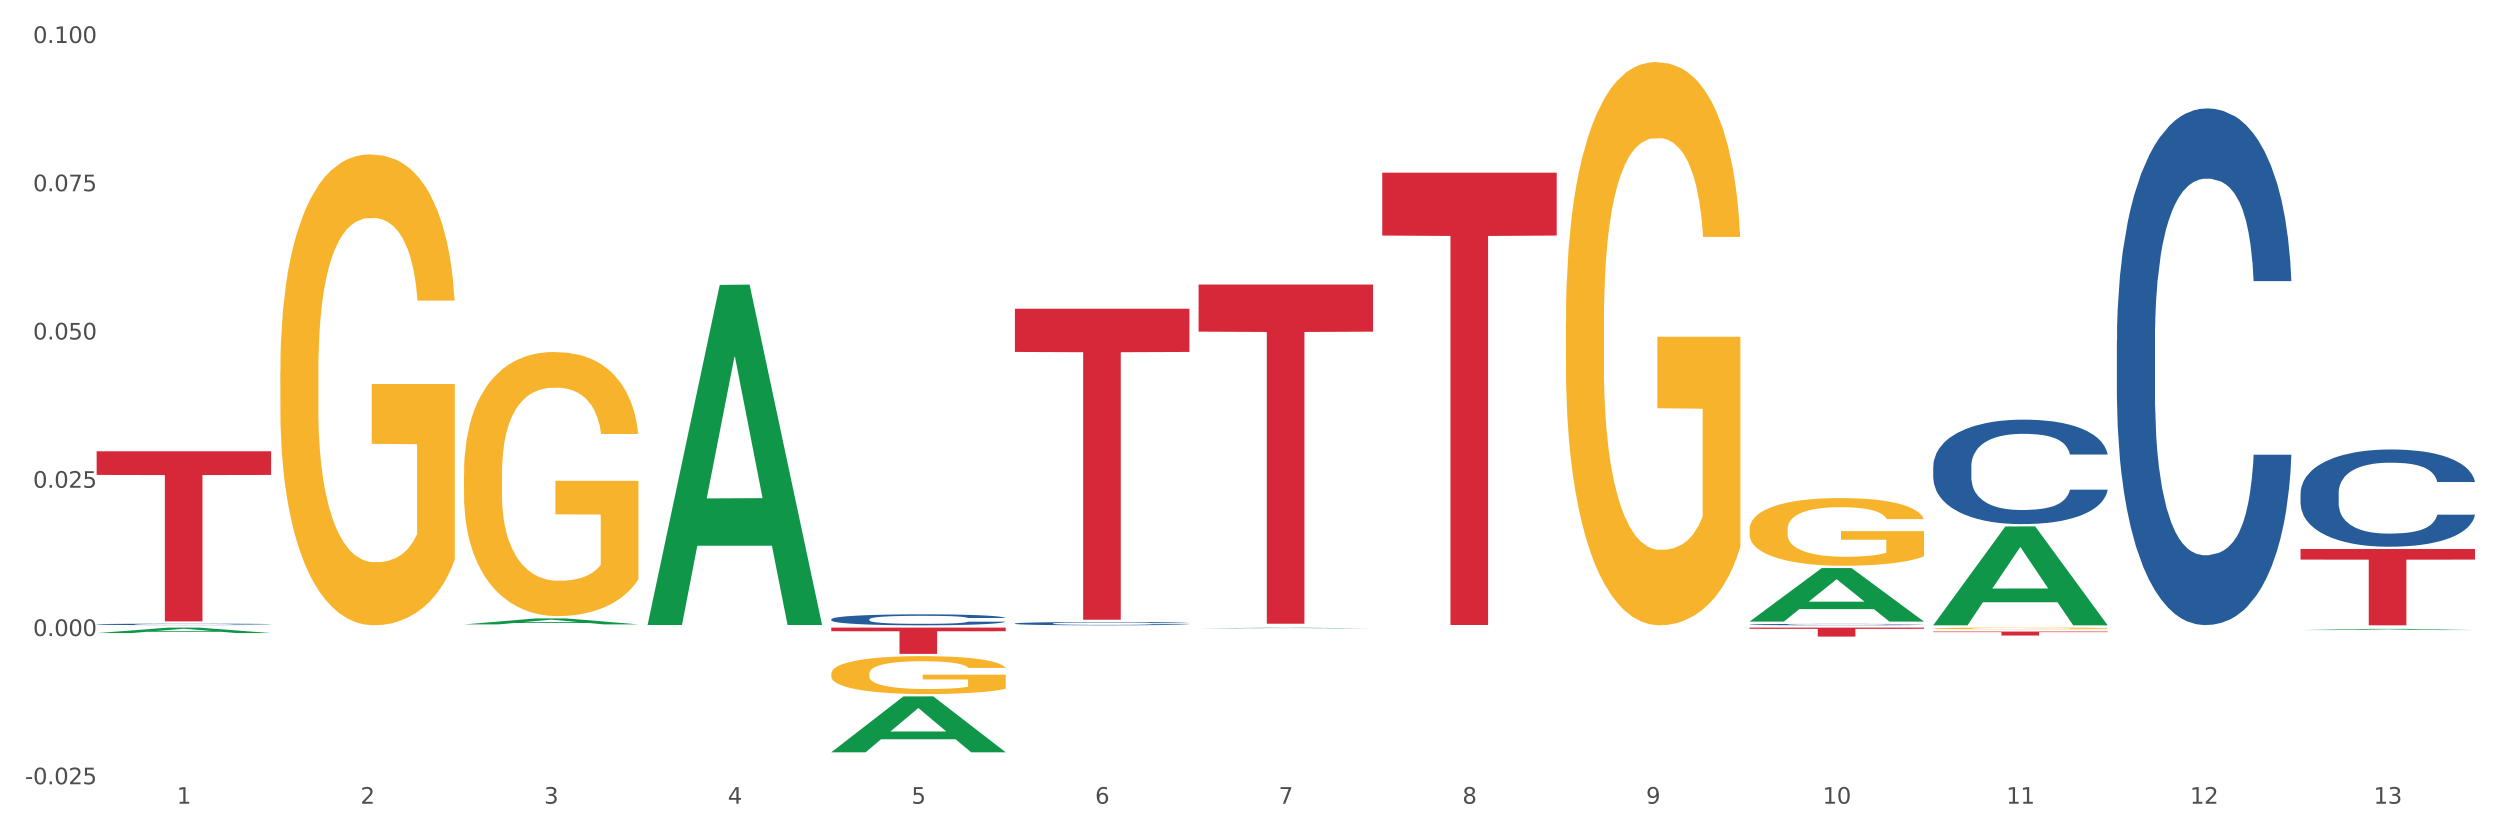
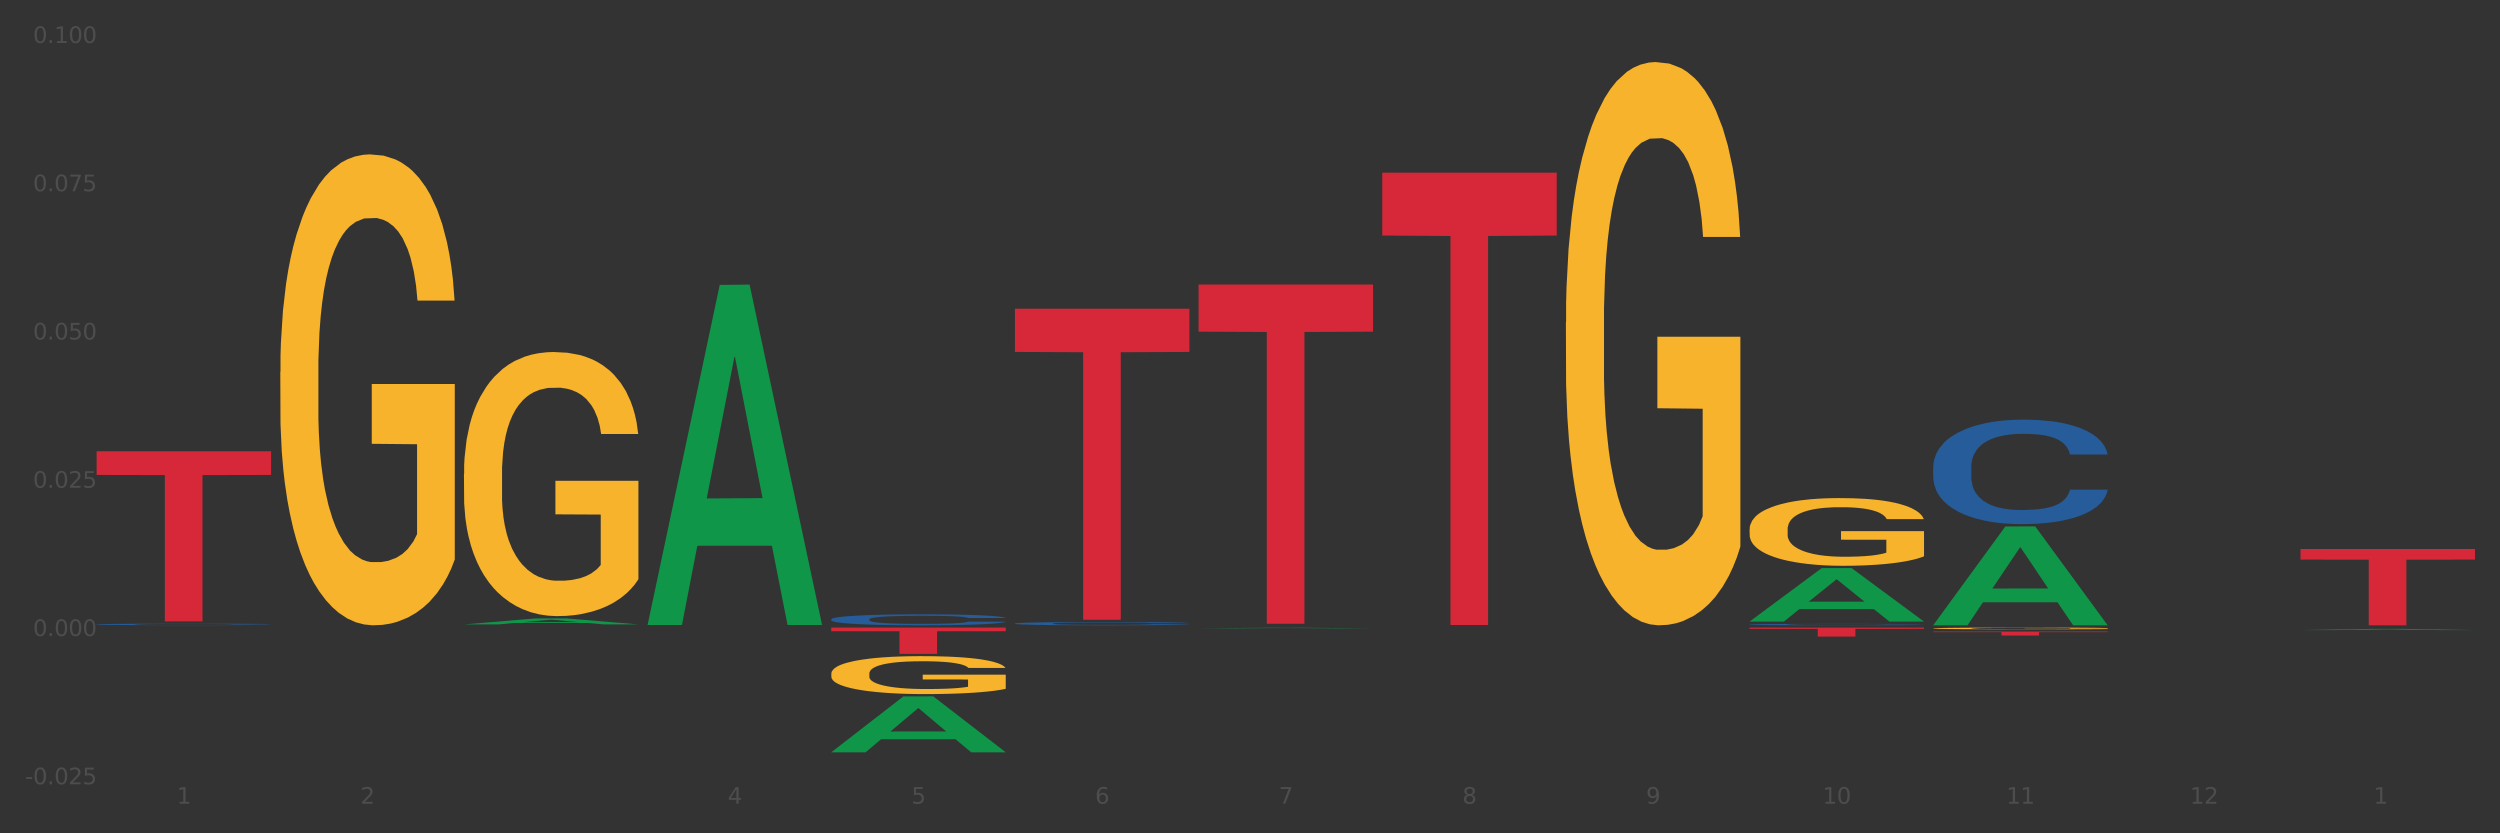
<svg xmlns="http://www.w3.org/2000/svg" xmlns:xlink="http://www.w3.org/1999/xlink" width="1080pt" height="360pt" viewBox="0 0 1080 360" version="1.1">
  <rect x="0" y="0" width="1080" height="360" fill="#333333" stroke="none" />
  <defs>
    <style type="text/css">*{stroke-linejoin: round; stroke-linecap: butt}</style>
  </defs>
  <g id="figure_1">
    <g id="patch_1">
-       <path d="M 0 360  L 1080 360  L 1080 0  L 0 0  z " style="fill: #ffffff; stroke: #ffffff; stroke-linejoin: miter" />
-     </g>
+       </g>
    <g id="axes_1">
      <g id="matplotlib.axis_1">
        <g id="xtick_1">
          <g id="text_1">
            <g style="fill: #4d4d4d" transform="translate(76.379 347.204) scale(0.096 -0.096)">
              <defs>
                <path id="DejaVuSans-31" d="M 794 531  L 1825 531  L 1825 4091  L 703 3866  L 703 4441  L 1819 4666  L 2450 4666  L 2450 531  L 3481 531  L 3481 0  L 794 0  L 794 531  z " transform="scale(0.016)" />
              </defs>
              <use xlink:href="#DejaVuSans-31" />
            </g>
          </g>
        </g>
        <g id="xtick_2">
          <g id="text_2">
            <g style="fill: #4d4d4d" transform="translate(155.719 347.204) scale(0.096 -0.096)">
              <defs>
                <path id="DejaVuSans-32" d="M 1228 531  L 3431 531  L 3431 0  L 469 0  L 469 531  Q 828 903 1448 1529  Q 2069 2156 2228 2338  Q 2531 2678 2651 2914  Q 2772 3150 2772 3378  Q 2772 3750 2511 3984  Q 2250 4219 1831 4219  Q 1534 4219 1204 4116  Q 875 4013 500 3803  L 500 4441  Q 881 4594 1212 4672  Q 1544 4750 1819 4750  Q 2544 4750 2975 4387  Q 3406 4025 3406 3419  Q 3406 3131 3298 2873  Q 3191 2616 2906 2266  Q 2828 2175 2409 1742  Q 1991 1309 1228 531  z " transform="scale(0.016)" />
              </defs>
              <use xlink:href="#DejaVuSans-32" />
            </g>
          </g>
        </g>
        <g id="xtick_3">
          <g id="text_3">
            <g style="fill: #4d4d4d" transform="translate(235.059 347.204) scale(0.096 -0.096)">
              <defs>
-                 <path id="DejaVuSans-33" d="M 2597 2516  Q 3050 2419 3304 2112  Q 3559 1806 3559 1356  Q 3559 666 3084 287  Q 2609 -91 1734 -91  Q 1441 -91 1130 -33  Q 819 25 488 141  L 488 750  Q 750 597 1062 519  Q 1375 441 1716 441  Q 2309 441 2620 675  Q 2931 909 2931 1356  Q 2931 1769 2642 2001  Q 2353 2234 1838 2234  L 1294 2234  L 1294 2753  L 1863 2753  Q 2328 2753 2575 2939  Q 2822 3125 2822 3475  Q 2822 3834 2567 4026  Q 2313 4219 1838 4219  Q 1578 4219 1281 4162  Q 984 4106 628 3988  L 628 4550  Q 988 4650 1302 4700  Q 1616 4750 1894 4750  Q 2613 4750 3031 4423  Q 3450 4097 3450 3541  Q 3450 3153 3228 2886  Q 3006 2619 2597 2516  z " transform="scale(0.016)" />
-               </defs>
+                 </defs>
              <use xlink:href="#DejaVuSans-33" />
            </g>
          </g>
        </g>
        <g id="xtick_4">
          <g id="text_4">
            <g style="fill: #4d4d4d" transform="translate(314.399 347.204) scale(0.096 -0.096)">
              <defs>
                <path id="DejaVuSans-34" d="M 2419 4116  L 825 1625  L 2419 1625  L 2419 4116  z M 2253 4666  L 3047 4666  L 3047 1625  L 3713 1625  L 3713 1100  L 3047 1100  L 3047 0  L 2419 0  L 2419 1100  L 313 1100  L 313 1709  L 2253 4666  z " transform="scale(0.016)" />
              </defs>
              <use xlink:href="#DejaVuSans-34" />
            </g>
          </g>
        </g>
        <g id="xtick_5">
          <g id="text_5">
            <g style="fill: #4d4d4d" transform="translate(393.739 347.204) scale(0.096 -0.096)">
              <defs>
                <path id="DejaVuSans-35" d="M 691 4666  L 3169 4666  L 3169 4134  L 1269 4134  L 1269 2991  Q 1406 3038 1543 3061  Q 1681 3084 1819 3084  Q 2600 3084 3056 2656  Q 3513 2228 3513 1497  Q 3513 744 3044 326  Q 2575 -91 1722 -91  Q 1428 -91 1123 -41  Q 819 9 494 109  L 494 744  Q 775 591 1075 516  Q 1375 441 1709 441  Q 2250 441 2565 725  Q 2881 1009 2881 1497  Q 2881 1984 2565 2268  Q 2250 2553 1709 2553  Q 1456 2553 1204 2497  Q 953 2441 691 2322  L 691 4666  z " transform="scale(0.016)" />
              </defs>
              <use xlink:href="#DejaVuSans-35" />
            </g>
          </g>
        </g>
        <g id="xtick_6">
          <g id="text_6">
            <g style="fill: #4d4d4d" transform="translate(473.079 347.204) scale(0.096 -0.096)">
              <defs>
                <path id="DejaVuSans-36" d="M 2113 2584  Q 1688 2584 1439 2293  Q 1191 2003 1191 1497  Q 1191 994 1439 701  Q 1688 409 2113 409  Q 2538 409 2786 701  Q 3034 994 3034 1497  Q 3034 2003 2786 2293  Q 2538 2584 2113 2584  z M 3366 4563  L 3366 3988  Q 3128 4100 2886 4159  Q 2644 4219 2406 4219  Q 1781 4219 1451 3797  Q 1122 3375 1075 2522  Q 1259 2794 1537 2939  Q 1816 3084 2150 3084  Q 2853 3084 3261 2657  Q 3669 2231 3669 1497  Q 3669 778 3244 343  Q 2819 -91 2113 -91  Q 1303 -91 875 529  Q 447 1150 447 2328  Q 447 3434 972 4092  Q 1497 4750 2381 4750  Q 2619 4750 2861 4703  Q 3103 4656 3366 4563  z " transform="scale(0.016)" />
              </defs>
              <use xlink:href="#DejaVuSans-36" />
            </g>
          </g>
        </g>
        <g id="xtick_7">
          <g id="text_7">
            <g style="fill: #4d4d4d" transform="translate(552.419 347.204) scale(0.096 -0.096)">
              <defs>
                <path id="DejaVuSans-37" d="M 525 4666  L 3525 4666  L 3525 4397  L 1831 0  L 1172 0  L 2766 4134  L 525 4134  L 525 4666  z " transform="scale(0.016)" />
              </defs>
              <use xlink:href="#DejaVuSans-37" />
            </g>
          </g>
        </g>
        <g id="xtick_8">
          <g id="text_8">
            <g style="fill: #4d4d4d" transform="translate(631.759 347.204) scale(0.096 -0.096)">
              <defs>
                <path id="DejaVuSans-38" d="M 2034 2216  Q 1584 2216 1326 1975  Q 1069 1734 1069 1313  Q 1069 891 1326 650  Q 1584 409 2034 409  Q 2484 409 2743 651  Q 3003 894 3003 1313  Q 3003 1734 2745 1975  Q 2488 2216 2034 2216  z M 1403 2484  Q 997 2584 770 2862  Q 544 3141 544 3541  Q 544 4100 942 4425  Q 1341 4750 2034 4750  Q 2731 4750 3128 4425  Q 3525 4100 3525 3541  Q 3525 3141 3298 2862  Q 3072 2584 2669 2484  Q 3125 2378 3379 2068  Q 3634 1759 3634 1313  Q 3634 634 3220 271  Q 2806 -91 2034 -91  Q 1263 -91 848 271  Q 434 634 434 1313  Q 434 1759 690 2068  Q 947 2378 1403 2484  z M 1172 3481  Q 1172 3119 1398 2916  Q 1625 2713 2034 2713  Q 2441 2713 2670 2916  Q 2900 3119 2900 3481  Q 2900 3844 2670 4047  Q 2441 4250 2034 4250  Q 1625 4250 1398 4047  Q 1172 3844 1172 3481  z " transform="scale(0.016)" />
              </defs>
              <use xlink:href="#DejaVuSans-38" />
            </g>
          </g>
        </g>
        <g id="xtick_9">
          <g id="text_9">
            <g style="fill: #4d4d4d" transform="translate(711.099 347.204) scale(0.096 -0.096)">
              <defs>
                <path id="DejaVuSans-39" d="M 703 97  L 703 672  Q 941 559 1184 500  Q 1428 441 1663 441  Q 2288 441 2617 861  Q 2947 1281 2994 2138  Q 2813 1869 2534 1725  Q 2256 1581 1919 1581  Q 1219 1581 811 2004  Q 403 2428 403 3163  Q 403 3881 828 4315  Q 1253 4750 1959 4750  Q 2769 4750 3195 4129  Q 3622 3509 3622 2328  Q 3622 1225 3098 567  Q 2575 -91 1691 -91  Q 1453 -91 1209 -44  Q 966 3 703 97  z M 1959 2075  Q 2384 2075 2632 2365  Q 2881 2656 2881 3163  Q 2881 3666 2632 3958  Q 2384 4250 1959 4250  Q 1534 4250 1286 3958  Q 1038 3666 1038 3163  Q 1038 2656 1286 2365  Q 1534 2075 1959 2075  z " transform="scale(0.016)" />
              </defs>
              <use xlink:href="#DejaVuSans-39" />
            </g>
          </g>
        </g>
        <g id="xtick_10">
          <g id="text_10">
            <g style="fill: #4d4d4d" transform="translate(787.385 347.204) scale(0.096 -0.096)">
              <defs>
                <path id="DejaVuSans-30" d="M 2034 4250  Q 1547 4250 1301 3770  Q 1056 3291 1056 2328  Q 1056 1369 1301 889  Q 1547 409 2034 409  Q 2525 409 2770 889  Q 3016 1369 3016 2328  Q 3016 3291 2770 3770  Q 2525 4250 2034 4250  z M 2034 4750  Q 2819 4750 3233 4129  Q 3647 3509 3647 2328  Q 3647 1150 3233 529  Q 2819 -91 2034 -91  Q 1250 -91 836 529  Q 422 1150 422 2328  Q 422 3509 836 4129  Q 1250 4750 2034 4750  z " transform="scale(0.016)" />
              </defs>
              <use xlink:href="#DejaVuSans-31" />
              <use xlink:href="#DejaVuSans-30" transform="translate(63.623 0)" />
            </g>
          </g>
        </g>
        <g id="xtick_11">
          <g id="text_11">
            <g style="fill: #4d4d4d" transform="translate(866.725 347.204) scale(0.096 -0.096)">
              <use xlink:href="#DejaVuSans-31" />
              <use xlink:href="#DejaVuSans-31" transform="translate(63.623 0)" />
            </g>
          </g>
        </g>
        <g id="xtick_12">
          <g id="text_12">
            <g style="fill: #4d4d4d" transform="translate(946.065 347.204) scale(0.096 -0.096)">
              <use xlink:href="#DejaVuSans-31" />
              <use xlink:href="#DejaVuSans-32" transform="translate(63.623 0)" />
            </g>
          </g>
        </g>
        <g id="xtick_13">
          <g id="text_13">
            <g style="fill: #4d4d4d" transform="translate(1025.405 347.204) scale(0.096 -0.096)">
              <use xlink:href="#DejaVuSans-31" />
              <use xlink:href="#DejaVuSans-33" transform="translate(63.623 0)" />
            </g>
          </g>
        </g>
        <g id="xtick_14" />
        <g id="xtick_15" />
        <g id="xtick_16" />
        <g id="xtick_17" />
        <g id="xtick_18" />
        <g id="xtick_19" />
        <g id="xtick_20" />
        <g id="xtick_21" />
        <g id="xtick_22" />
        <g id="xtick_23" />
        <g id="xtick_24" />
        <g id="xtick_25" />
      </g>
      <g id="matplotlib.axis_2">
        <g id="ytick_1">
          <g id="text_14">
            <g style="fill: #4d4d4d" transform="translate(10.8 338.808) scale(0.096 -0.096)">
              <defs>
                <path id="DejaVuSans-2d" d="M 313 2009  L 1997 2009  L 1997 1497  L 313 1497  L 313 2009  z " transform="scale(0.016)" />
                <path id="DejaVuSans-2e" d="M 684 794  L 1344 794  L 1344 0  L 684 0  L 684 794  z " transform="scale(0.016)" />
              </defs>
              <use xlink:href="#DejaVuSans-2d" />
              <use xlink:href="#DejaVuSans-30" transform="translate(36.084 0)" />
              <use xlink:href="#DejaVuSans-2e" transform="translate(99.707 0)" />
              <use xlink:href="#DejaVuSans-30" transform="translate(131.494 0)" />
              <use xlink:href="#DejaVuSans-32" transform="translate(195.117 0)" />
              <use xlink:href="#DejaVuSans-35" transform="translate(258.74 0)" />
            </g>
          </g>
        </g>
        <g id="ytick_2">
          <g id="text_15">
            <g style="fill: #4d4d4d" transform="translate(14.264 274.759) scale(0.096 -0.096)">
              <use xlink:href="#DejaVuSans-30" />
              <use xlink:href="#DejaVuSans-2e" transform="translate(63.623 0)" />
              <use xlink:href="#DejaVuSans-30" transform="translate(95.41 0)" />
              <use xlink:href="#DejaVuSans-30" transform="translate(159.033 0)" />
              <use xlink:href="#DejaVuSans-30" transform="translate(222.656 0)" />
            </g>
          </g>
        </g>
        <g id="ytick_3">
          <g id="text_16">
            <g style="fill: #4d4d4d" transform="translate(14.264 210.711) scale(0.096 -0.096)">
              <use xlink:href="#DejaVuSans-30" />
              <use xlink:href="#DejaVuSans-2e" transform="translate(63.623 0)" />
              <use xlink:href="#DejaVuSans-30" transform="translate(95.41 0)" />
              <use xlink:href="#DejaVuSans-32" transform="translate(159.033 0)" />
              <use xlink:href="#DejaVuSans-35" transform="translate(222.656 0)" />
            </g>
          </g>
        </g>
        <g id="ytick_4">
          <g id="text_17">
            <g style="fill: #4d4d4d" transform="translate(14.264 146.662) scale(0.096 -0.096)">
              <use xlink:href="#DejaVuSans-30" />
              <use xlink:href="#DejaVuSans-2e" transform="translate(63.623 0)" />
              <use xlink:href="#DejaVuSans-30" transform="translate(95.41 0)" />
              <use xlink:href="#DejaVuSans-35" transform="translate(159.033 0)" />
              <use xlink:href="#DejaVuSans-30" transform="translate(222.656 0)" />
            </g>
          </g>
        </g>
        <g id="ytick_5">
          <g id="text_18">
            <g style="fill: #4d4d4d" transform="translate(14.264 82.613) scale(0.096 -0.096)">
              <use xlink:href="#DejaVuSans-30" />
              <use xlink:href="#DejaVuSans-2e" transform="translate(63.623 0)" />
              <use xlink:href="#DejaVuSans-30" transform="translate(95.41 0)" />
              <use xlink:href="#DejaVuSans-37" transform="translate(159.033 0)" />
              <use xlink:href="#DejaVuSans-35" transform="translate(222.656 0)" />
            </g>
          </g>
        </g>
        <g id="ytick_6">
          <g id="text_19">
            <g style="fill: #4d4d4d" transform="translate(14.264 18.564) scale(0.096 -0.096)">
              <use xlink:href="#DejaVuSans-30" />
              <use xlink:href="#DejaVuSans-2e" transform="translate(63.623 0)" />
              <use xlink:href="#DejaVuSans-31" transform="translate(95.41 0)" />
              <use xlink:href="#DejaVuSans-30" transform="translate(159.033 0)" />
              <use xlink:href="#DejaVuSans-30" transform="translate(222.656 0)" />
            </g>
          </g>
        </g>
        <g id="ytick_7" />
        <g id="ytick_8" />
        <g id="ytick_9" />
        <g id="ytick_10" />
        <g id="ytick_11" />
      </g>
      <g id="PolyCollection_1">
-         <path d="M 41.746 273.494  L 41.824 273.492  L 72.906 271.114  L 85.805 271.112  L 117.12 273.499  L 102.2 273.499  L 95.44 272.943  L 63.348 272.943  L 63.115 272.952  L 56.588 273.499  L 41.746 273.499  L 41.746 273.494  L 67.389 272.611  L 91.399 272.609  L 79.511 271.621  L 79.355 271.616  L 79.2 271.623  L 67.311 272.609  L 67.389 272.611  L 41.746 273.494  z " clip-path="url(#p754185d6b7)" style="fill: #109648" />
        <path d="M 359.107 267.52  L 359.196 267.516  L 359.196 267.395  L 359.463 267.23  L 360.443 266.926  L 361.69 266.696  L 363.829 266.428  L 364.987 266.315  L 366.501 266.189  L 369.62 265.985  L 373.183 265.812  L 375.678 265.716  L 377.549 265.656  L 381.736 265.547  L 384.142 265.5  L 386.637 265.461  L 388.775 265.435  L 392.339 265.404  L 395.189 265.391  L 398.486 265.387  L 401.248 265.391  L 404.901 265.409  L 410.246 265.461  L 412.295 265.491  L 415.057 265.543  L 417.908 265.612  L 420.225 265.682  L 422.898 265.781  L 425.659 265.912  L 428.332 266.076  L 430.203 266.228  L 431.718 266.389  L 433.054 266.584  L 434.034 266.796  L 434.48 266.974  L 418.176 266.974  L 417.73 266.813  L 416.839 266.64  L 415.948 266.523  L 414.968 266.428  L 413.454 266.319  L 412.117 266.25  L 409.89 266.167  L 407.841 266.115  L 406.148 266.085  L 404.099 266.059  L 399.733 266.033  L 396.615 266.033  L 394.655 266.042  L 392.249 266.063  L 390.2 266.094  L 387.795 266.146  L 385.924 266.202  L 384.053 266.276  L 382.984 266.328  L 381.38 266.423  L 380.311 266.501  L 378.885 266.636  L 378.084 266.731  L 376.658 266.978  L 376.034 267.16  L 375.767 267.286  L 375.589 267.425  L 375.589 268.101  L 376.123 268.405  L 376.569 268.535  L 377.282 268.682  L 378.618 268.873  L 380.578 269.06  L 382.627 269.194  L 384.32 269.276  L 385.924 269.337  L 387.527 269.385  L 389.488 269.428  L 391.091 269.454  L 393.497 269.48  L 396.348 269.493  L 398.575 269.493  L 403.119 269.472  L 405.168 269.45  L 407.128 269.42  L 409.266 269.372  L 410.959 269.32  L 411.939 269.281  L 413.543 269.198  L 414.79 269.112  L 415.859 269.012  L 416.572 268.925  L 417.374 268.795  L 417.997 268.648  L 418.176 268.57  L 434.48 268.57  L 434.123 268.726  L 433.5 268.877  L 432.252 269.081  L 431.272 269.198  L 429.758 269.341  L 428.154 269.463  L 425.927 269.597  L 423.878 269.697  L 421.739 269.784  L 419.423 269.862  L 415.236 269.97  L 413.721 270.001  L 410.514 270.053  L 408.019 270.083  L 404.366 270.113  L 400.624 270.131  L 396.704 270.135  L 393.229 270.126  L 389.398 270.1  L 386.993 270.074  L 384.32 270.035  L 381.202 269.975  L 378.262 269.901  L 375.5 269.814  L 372.916 269.714  L 370.511 269.602  L 367.392 269.415  L 365.076 269.233  L 363.383 269.064  L 362.225 268.921  L 361.067 268.739  L 360.443 268.613  L 359.463 268.309  L 359.107 268.028  L 359.107 267.52  z " clip-path="url(#p754185d6b7)" style="fill: #255c99" />
        <path d="M 438.447 269.347  L 438.536 269.346  L 438.536 269.309  L 438.803 269.259  L 439.783 269.168  L 441.03 269.099  L 443.169 269.018  L 444.327 268.984  L 445.841 268.946  L 448.96 268.884  L 452.523 268.832  L 455.018 268.803  L 456.889 268.785  L 461.076 268.752  L 463.482 268.738  L 465.977 268.726  L 468.115 268.718  L 471.679 268.709  L 474.53 268.705  L 477.826 268.704  L 480.588 268.705  L 484.241 268.71  L 489.586 268.726  L 491.635 268.735  L 494.397 268.751  L 497.248 268.772  L 499.565 268.793  L 502.238 268.823  L 504.999 268.862  L 507.672 268.912  L 509.543 268.957  L 511.058 269.006  L 512.394 269.065  L 513.374 269.129  L 513.82 269.182  L 497.516 269.182  L 497.07 269.134  L 496.179 269.082  L 495.288 269.046  L 494.308 269.018  L 492.794 268.985  L 491.457 268.964  L 489.23 268.939  L 487.181 268.923  L 485.488 268.914  L 483.439 268.906  L 479.073 268.899  L 475.955 268.899  L 473.995 268.901  L 471.589 268.908  L 469.54 268.917  L 467.135 268.933  L 465.264 268.95  L 463.393 268.972  L 462.324 268.987  L 460.72 269.016  L 459.651 269.04  L 458.225 269.08  L 457.424 269.109  L 455.998 269.184  L 455.374 269.238  L 455.107 269.276  L 454.929 269.318  L 454.929 269.522  L 455.464 269.614  L 455.909 269.653  L 456.622 269.697  L 457.958 269.755  L 459.918 269.811  L 461.967 269.851  L 463.66 269.876  L 465.264 269.894  L 466.867 269.909  L 468.828 269.922  L 470.431 269.93  L 472.837 269.938  L 475.688 269.942  L 477.915 269.942  L 482.459 269.935  L 484.508 269.928  L 486.468 269.919  L 488.606 269.905  L 490.299 269.889  L 491.279 269.878  L 492.883 269.853  L 494.13 269.827  L 495.199 269.796  L 495.912 269.77  L 496.714 269.731  L 497.337 269.687  L 497.516 269.663  L 513.82 269.663  L 513.463 269.71  L 512.84 269.756  L 511.592 269.817  L 510.612 269.853  L 509.098 269.896  L 507.494 269.932  L 505.267 269.973  L 503.218 270.003  L 501.079 270.029  L 498.763 270.053  L 494.576 270.085  L 493.061 270.094  L 489.854 270.11  L 487.359 270.119  L 483.706 270.128  L 479.964 270.134  L 476.044 270.135  L 472.569 270.132  L 468.738 270.125  L 466.333 270.117  L 463.66 270.105  L 460.542 270.087  L 457.602 270.064  L 454.84 270.038  L 452.256 270.008  L 449.851 269.974  L 446.732 269.918  L 444.416 269.863  L 442.723 269.812  L 441.565 269.769  L 440.407 269.714  L 439.783 269.676  L 438.803 269.585  L 438.447 269.5  L 438.447 269.347  z " clip-path="url(#p754185d6b7)" style="fill: #255c99" />
        <path d="M 755.807 269.794  L 755.896 269.793  L 755.896 269.777  L 756.163 269.756  L 757.143 269.716  L 758.391 269.686  L 760.529 269.651  L 761.687 269.636  L 763.202 269.62  L 766.32 269.593  L 769.884 269.57  L 772.378 269.558  L 774.249 269.55  L 778.437 269.536  L 780.842 269.53  L 783.337 269.525  L 785.475 269.521  L 789.039 269.517  L 791.89 269.516  L 795.186 269.515  L 797.948 269.516  L 801.601 269.518  L 806.946 269.525  L 808.996 269.529  L 811.758 269.535  L 814.609 269.544  L 816.925 269.553  L 819.598 269.566  L 822.36 269.583  L 825.032 269.605  L 826.903 269.625  L 828.418 269.646  L 829.754 269.671  L 830.734 269.699  L 831.18 269.722  L 814.876 269.722  L 814.43 269.701  L 813.539 269.679  L 812.648 269.663  L 811.668 269.651  L 810.154 269.637  L 808.817 269.628  L 806.59 269.617  L 804.541 269.61  L 802.848 269.606  L 800.799 269.603  L 796.433 269.599  L 793.315 269.599  L 791.355 269.6  L 788.95 269.603  L 786.9 269.607  L 784.495 269.614  L 782.624 269.621  L 780.753 269.631  L 779.684 269.638  L 778.08 269.65  L 777.011 269.66  L 775.586 269.678  L 774.784 269.69  L 773.358 269.723  L 772.735 269.747  L 772.467 269.763  L 772.289 269.781  L 772.289 269.869  L 772.824 269.909  L 773.269 269.926  L 773.982 269.945  L 775.318 269.97  L 777.278 269.995  L 779.328 270.012  L 781.02 270.023  L 782.624 270.031  L 784.228 270.037  L 786.188 270.043  L 787.791 270.046  L 790.197 270.049  L 793.048 270.051  L 795.275 270.051  L 799.819 270.048  L 801.868 270.046  L 803.828 270.042  L 805.966 270.035  L 807.659 270.029  L 808.639 270.023  L 810.243 270.013  L 811.49 270.001  L 812.559 269.988  L 813.272 269.977  L 814.074 269.96  L 814.698 269.941  L 814.876 269.931  L 831.18 269.931  L 830.824 269.951  L 830.2 269.971  L 828.953 269.997  L 827.973 270.013  L 826.458 270.031  L 824.854 270.047  L 822.627 270.065  L 820.578 270.078  L 818.44 270.089  L 816.123 270.099  L 811.936 270.113  L 810.421 270.117  L 807.214 270.124  L 804.719 270.128  L 801.066 270.132  L 797.324 270.134  L 793.404 270.135  L 789.93 270.134  L 786.099 270.13  L 783.693 270.127  L 781.02 270.122  L 777.902 270.114  L 774.962 270.104  L 772.2 270.093  L 769.616 270.08  L 767.211 270.065  L 764.093 270.041  L 761.776 270.017  L 760.083 269.995  L 758.925 269.976  L 757.767 269.953  L 757.143 269.936  L 756.163 269.897  L 755.807 269.86  L 755.807 269.794  z " clip-path="url(#p754185d6b7)" style="fill: #255c99" />
        <path d="M 835.147 201.564  L 835.236 201.523  L 835.236 200.368  L 835.503 198.802  L 836.483 195.917  L 837.731 193.732  L 839.869 191.176  L 841.027 190.104  L 842.542 188.909  L 845.66 186.972  L 849.224 185.323  L 851.718 184.416  L 853.589 183.839  L 857.777 182.808  L 860.182 182.355  L 862.677 181.984  L 864.815 181.737  L 868.379 181.448  L 871.23 181.325  L 874.526 181.283  L 877.288 181.325  L 880.941 181.489  L 886.287 181.984  L 888.336 182.273  L 891.098 182.767  L 893.949 183.427  L 896.265 184.086  L 898.938 185.034  L 901.7 186.271  L 904.372 187.837  L 906.243 189.28  L 907.758 190.805  L 909.094 192.66  L 910.074 194.68  L 910.52 196.37  L 894.216 196.37  L 893.77 194.845  L 892.879 193.196  L 891.988 192.083  L 891.008 191.176  L 889.494 190.146  L 888.157 189.486  L 885.93 188.703  L 883.881 188.208  L 882.188 187.92  L 880.139 187.672  L 875.773 187.425  L 872.655 187.425  L 870.695 187.508  L 868.29 187.714  L 866.24 188.002  L 863.835 188.497  L 861.964 189.033  L 860.093 189.734  L 859.024 190.228  L 857.42 191.135  L 856.351 191.877  L 854.926 193.155  L 854.124 194.062  L 852.698 196.411  L 852.075 198.143  L 851.807 199.338  L 851.629 200.657  L 851.629 207.087  L 852.164 209.973  L 852.609 211.209  L 853.322 212.611  L 854.658 214.425  L 856.618 216.197  L 858.668 217.475  L 860.36 218.258  L 861.964 218.835  L 863.568 219.289  L 865.528 219.701  L 867.131 219.948  L 869.537 220.196  L 872.388 220.319  L 874.615 220.319  L 879.159 220.113  L 881.208 219.907  L 883.168 219.618  L 885.306 219.165  L 886.999 218.67  L 887.979 218.299  L 889.583 217.516  L 890.83 216.692  L 891.899 215.744  L 892.612 214.919  L 893.414 213.683  L 894.038 212.281  L 894.216 211.539  L 910.52 211.539  L 910.164 213.023  L 909.54 214.466  L 908.293 216.403  L 907.313 217.516  L 905.798 218.876  L 904.194 220.031  L 901.967 221.308  L 899.918 222.257  L 897.78 223.081  L 895.463 223.823  L 891.276 224.853  L 889.761 225.142  L 886.554 225.637  L 884.059 225.925  L 880.406 226.214  L 876.664 226.379  L 872.744 226.42  L 869.27 226.337  L 865.439 226.09  L 863.033 225.843  L 860.36 225.472  L 857.242 224.895  L 854.302 224.194  L 851.54 223.37  L 848.956 222.421  L 846.551 221.35  L 843.433 219.577  L 841.116 217.846  L 839.423 216.238  L 838.265 214.878  L 837.107 213.147  L 836.483 211.951  L 835.503 209.066  L 835.147 206.387  L 835.147 201.564  z " clip-path="url(#p754185d6b7)" style="fill: #255c99" />
-         <path d="M 914.487 147.123  L 914.576 146.919  L 914.576 141.211  L 914.843 133.465  L 915.823 119.195  L 917.071 108.392  L 919.209 95.753  L 920.367 90.453  L 921.882 84.541  L 925 74.96  L 928.564 66.806  L 931.058 62.322  L 932.929 59.468  L 937.117 54.372  L 939.522 52.129  L 942.017 50.295  L 944.155 49.072  L 947.719 47.645  L 950.57 47.033  L 953.866 46.829  L 956.628 47.033  L 960.281 47.848  L 965.627 50.295  L 967.676 51.722  L 970.438 54.168  L 973.289 57.429  L 975.605 60.691  L 978.278 65.379  L 981.04 71.495  L 983.713 79.241  L 985.583 86.376  L 987.098 93.918  L 988.434 103.091  L 989.414 113.08  L 989.86 121.438  L 973.556 121.438  L 973.11 113.895  L 972.219 105.741  L 971.329 100.238  L 970.349 95.753  L 968.834 90.657  L 967.498 87.395  L 965.27 83.522  L 963.221 81.076  L 961.528 79.649  L 959.479 78.426  L 955.114 77.203  L 951.995 77.203  L 950.035 77.61  L 947.63 78.63  L 945.581 80.057  L 943.175 82.503  L 941.304 85.153  L 939.433 88.618  L 938.364 91.064  L 936.76 95.549  L 935.691 99.218  L 934.266 105.538  L 933.464 110.022  L 932.038 121.642  L 931.415 130.203  L 931.147 136.115  L 930.969 142.638  L 930.969 174.438  L 931.504 188.708  L 931.949 194.823  L 932.662 201.754  L 933.998 210.724  L 935.958 219.489  L 938.008 225.808  L 939.7 229.681  L 941.304 232.535  L 942.908 234.778  L 944.868 236.816  L 946.471 238.039  L 948.877 239.262  L 951.728 239.874  L 953.955 239.874  L 958.499 238.855  L 960.548 237.835  L 962.508 236.408  L 964.647 234.166  L 966.339 231.72  L 967.319 229.885  L 968.923 226.012  L 970.17 221.935  L 971.239 217.247  L 971.952 213.17  L 972.754 207.054  L 973.378 200.123  L 973.556 196.454  L 989.86 196.454  L 989.504 203.793  L 988.88 210.927  L 987.633 220.508  L 986.653 226.012  L 985.138 232.739  L 983.534 238.447  L 981.307 244.766  L 979.258 249.455  L 977.12 253.532  L 974.803 257.201  L 970.616 262.297  L 969.101 263.724  L 965.894 266.17  L 963.399 267.597  L 959.746 269.024  L 956.004 269.84  L 952.084 270.043  L 948.61 269.636  L 944.779 268.413  L 942.373 267.19  L 939.7 265.355  L 936.582 262.501  L 933.642 259.036  L 930.88 254.959  L 928.296 250.27  L 925.891 244.97  L 922.773 236.205  L 920.456 227.643  L 918.763 219.693  L 917.605 212.966  L 916.447 204.404  L 915.823 198.493  L 914.843 184.223  L 914.487 170.973  L 914.487 147.123  z " clip-path="url(#p754185d6b7)" style="fill: #255c99" />
-         <path d="M 993.827 213.052  L 993.916 213.014  L 993.916 211.939  L 994.183 210.481  L 995.163 207.794  L 996.411 205.76  L 998.549 203.381  L 999.707 202.383  L 1001.222 201.27  L 1004.34 199.467  L 1007.904 197.932  L 1010.398 197.087  L 1012.269 196.55  L 1016.457 195.591  L 1018.862 195.169  L 1021.357 194.823  L 1023.495 194.593  L 1027.059 194.324  L 1029.91 194.209  L 1033.206 194.171  L 1035.968 194.209  L 1039.621 194.363  L 1044.967 194.823  L 1047.016 195.092  L 1049.778 195.552  L 1052.629 196.166  L 1054.945 196.78  L 1057.618 197.663  L 1060.38 198.814  L 1063.053 200.273  L 1064.924 201.616  L 1066.438 203.036  L 1067.775 204.763  L 1068.755 206.643  L 1069.2 208.217  L 1052.896 208.217  L 1052.45 206.797  L 1051.56 205.262  L 1050.669 204.225  L 1049.689 203.381  L 1048.174 202.422  L 1046.838 201.808  L 1044.61 201.079  L 1042.561 200.618  L 1040.868 200.349  L 1038.819 200.119  L 1034.454 199.889  L 1031.335 199.889  L 1029.375 199.966  L 1026.97 200.158  L 1024.921 200.426  L 1022.515 200.887  L 1020.644 201.386  L 1018.773 202.038  L 1017.704 202.498  L 1016.1 203.343  L 1015.031 204.034  L 1013.606 205.223  L 1012.804 206.067  L 1011.378 208.255  L 1010.755 209.867  L 1010.487 210.98  L 1010.309 212.208  L 1010.309 218.194  L 1010.844 220.881  L 1011.289 222.032  L 1012.002 223.337  L 1013.338 225.025  L 1015.298 226.675  L 1017.348 227.865  L 1019.04 228.594  L 1020.644 229.131  L 1022.248 229.554  L 1024.208 229.937  L 1025.812 230.168  L 1028.217 230.398  L 1031.068 230.513  L 1033.295 230.513  L 1037.839 230.321  L 1039.888 230.129  L 1041.848 229.861  L 1043.987 229.439  L 1045.679 228.978  L 1046.659 228.633  L 1048.263 227.903  L 1049.51 227.136  L 1050.579 226.253  L 1051.292 225.486  L 1052.094 224.334  L 1052.718 223.03  L 1052.896 222.339  L 1069.2 222.339  L 1068.844 223.72  L 1068.22 225.064  L 1066.973 226.867  L 1065.993 227.903  L 1064.478 229.17  L 1062.874 230.244  L 1060.647 231.434  L 1058.598 232.317  L 1056.46 233.084  L 1054.143 233.775  L 1049.956 234.734  L 1048.441 235.003  L 1045.234 235.464  L 1042.739 235.732  L 1039.086 236.001  L 1035.344 236.154  L 1031.424 236.193  L 1027.95 236.116  L 1024.119 235.886  L 1021.713 235.655  L 1019.04 235.31  L 1015.922 234.773  L 1012.982 234.12  L 1010.22 233.353  L 1007.636 232.47  L 1005.231 231.472  L 1002.113 229.822  L 999.796 228.21  L 998.103 226.714  L 996.945 225.447  L 995.787 223.836  L 995.163 222.723  L 994.183 220.036  L 993.827 217.542  L 993.827 213.052  z " clip-path="url(#p754185d6b7)" style="fill: #255c99" />
        <path d="M 359.107 271.112  L 434.48 271.112  L 434.48 272.692  L 404.831 272.702  L 404.831 282.479  L 388.577 282.479  L 388.577 272.702  L 359.107 272.692  L 359.107 271.123  L 359.107 271.112  z " clip-path="url(#p754185d6b7)" style="fill: #d62839" />
        <path d="M 438.447 133.362  L 513.82 133.362  L 513.82 152.035  L 484.171 152.161  L 484.171 267.727  L 467.917 267.727  L 467.917 152.161  L 438.447 152.035  L 438.447 133.489  L 438.447 133.362  z " clip-path="url(#p754185d6b7)" style="fill: #d62839" />
        <path d="M 517.787 122.911  L 593.16 122.911  L 593.16 143.276  L 563.511 143.413  L 563.511 269.454  L 547.257 269.454  L 547.257 143.413  L 517.787 143.276  L 517.787 123.048  L 517.787 122.911  z " clip-path="url(#p754185d6b7)" style="fill: #d62839" />
        <path d="M 597.127 74.604  L 672.5 74.604  L 672.5 101.758  L 642.851 101.941  L 642.851 270.001  L 626.597 270.001  L 626.597 101.941  L 597.127 101.758  L 597.127 74.788  L 597.127 74.604  z " clip-path="url(#p754185d6b7)" style="fill: #d62839" />
        <path d="M 755.807 271.112  L 831.18 271.112  L 831.18 271.656  L 801.531 271.659  L 801.531 275.022  L 785.277 275.022  L 785.277 271.659  L 755.807 271.656  L 755.807 271.116  L 755.807 271.112  z " clip-path="url(#p754185d6b7)" style="fill: #d62839" />
        <path d="M 835.147 272.833  L 910.52 272.833  L 910.52 273.071  L 880.871 273.073  L 880.871 274.543  L 864.617 274.543  L 864.617 273.073  L 835.147 273.071  L 835.147 272.835  L 835.147 272.833  z " clip-path="url(#p754185d6b7)" style="fill: #d62839" />
        <path d="M 993.827 237.17  L 1069.2 237.17  L 1069.2 241.751  L 1039.551 241.782  L 1039.551 270.135  L 1023.297 270.135  L 1023.297 241.782  L 993.827 241.751  L 993.827 237.201  L 993.827 237.17  z " clip-path="url(#p754185d6b7)" style="fill: #d62839" />
        <path d="M 41.746 269.714  L 41.836 269.713  L 41.836 269.697  L 42.103 269.674  L 43.083 269.633  L 44.33 269.602  L 46.468 269.566  L 47.627 269.551  L 49.141 269.534  L 52.26 269.506  L 55.823 269.483  L 58.318 269.47  L 60.189 269.462  L 64.376 269.447  L 66.782 269.441  L 69.276 269.435  L 71.415 269.432  L 74.978 269.428  L 77.829 269.426  L 81.126 269.425  L 83.888 269.426  L 87.541 269.428  L 92.886 269.435  L 94.935 269.44  L 97.697 269.447  L 100.548 269.456  L 102.865 269.465  L 105.537 269.479  L 108.299 269.496  L 110.972 269.519  L 112.843 269.539  L 114.358 269.561  L 115.694 269.587  L 116.674 269.616  L 117.12 269.64  L 100.815 269.64  L 100.37 269.618  L 99.479 269.595  L 98.588 269.579  L 97.608 269.566  L 96.093 269.551  L 94.757 269.542  L 92.53 269.531  L 90.481 269.524  L 88.788 269.52  L 86.739 269.516  L 82.373 269.513  L 79.255 269.513  L 77.295 269.514  L 74.889 269.517  L 72.84 269.521  L 70.435 269.528  L 68.564 269.536  L 66.693 269.546  L 65.624 269.553  L 64.02 269.565  L 62.951 269.576  L 61.525 269.594  L 60.723 269.607  L 59.298 269.64  L 58.674 269.665  L 58.407 269.682  L 58.229 269.701  L 58.229 269.792  L 58.763 269.833  L 59.209 269.851  L 59.922 269.871  L 61.258 269.897  L 63.218 269.922  L 65.267 269.94  L 66.96 269.951  L 68.564 269.959  L 70.167 269.966  L 72.127 269.972  L 73.731 269.975  L 76.137 269.979  L 78.988 269.98  L 81.215 269.98  L 85.759 269.977  L 87.808 269.974  L 89.768 269.97  L 91.906 269.964  L 93.599 269.957  L 94.579 269.952  L 96.183 269.94  L 97.43 269.929  L 98.499 269.915  L 99.212 269.904  L 100.014 269.886  L 100.637 269.866  L 100.815 269.856  L 117.12 269.856  L 116.763 269.877  L 116.14 269.897  L 114.892 269.925  L 113.912 269.94  L 112.398 269.96  L 110.794 269.976  L 108.567 269.994  L 106.517 270.008  L 104.379 270.02  L 102.063 270.03  L 97.875 270.045  L 96.361 270.049  L 93.153 270.056  L 90.659 270.06  L 87.006 270.064  L 83.264 270.066  L 79.344 270.067  L 75.869 270.066  L 72.038 270.062  L 69.633 270.059  L 66.96 270.054  L 63.842 270.045  L 60.902 270.035  L 58.14 270.024  L 55.556 270.01  L 53.15 269.995  L 50.032 269.97  L 47.716 269.945  L 46.023 269.922  L 44.865 269.903  L 43.707 269.878  L 43.083 269.861  L 42.103 269.82  L 41.746 269.782  L 41.746 269.714  z " clip-path="url(#p754185d6b7)" style="fill: #255c99" />
        <path d="M 41.746 194.96  L 117.12 194.96  L 117.12 205.172  L 87.47 205.241  L 87.47 268.448  L 71.217 268.448  L 71.217 205.241  L 41.746 205.172  L 41.746 195.029  L 41.746 194.96  z " clip-path="url(#p754185d6b7)" style="fill: #d62839" />
        <path d="M 200.427 204.791  L 200.516 204.686  L 200.516 200.935  L 200.694 197.705  L 201.583 189.891  L 202.918 183.431  L 203.897 179.992  L 204.876 177.179  L 206.033 174.366  L 207.457 171.448  L 210.037 167.176  L 211.639 164.988  L 213.597 162.696  L 217.156 159.362  L 219.737 157.486  L 222.407 155.923  L 226.767 154.048  L 229.615 153.214  L 232.64 152.589  L 236.289 152.172  L 239.047 152.068  L 245.099 152.38  L 250.26 153.318  L 252.752 154.048  L 255.955 155.298  L 257.646 156.131  L 260.405 157.799  L 263.252 159.987  L 265.21 161.862  L 268.147 165.405  L 270.371 168.948  L 272.418 173.324  L 273.486 176.345  L 274.287 179.159  L 274.999 182.389  L 275.711 187.494  L 259.693 187.494  L 259.07 183.847  L 258.091 180.409  L 256.667 177.075  L 255.421 174.991  L 253.286 172.386  L 251.328 170.719  L 249.281 169.468  L 246.789 168.427  L 244.832 167.906  L 242.073 167.489  L 236.645 167.593  L 232.996 168.427  L 230.505 169.468  L 228.903 170.406  L 227.479 171.448  L 225.877 172.907  L 224.008 175.095  L 222.674 177.075  L 221.339 179.575  L 220.271 182.076  L 219.292 184.994  L 218.491 188.119  L 217.868 191.349  L 217.334 195.309  L 216.889 201.873  L 216.889 216.148  L 217.067 219.378  L 217.512 223.65  L 218.046 226.88  L 218.936 230.735  L 219.737 233.34  L 221.25 237.091  L 222.941 240.217  L 224.275 242.197  L 225.61 243.864  L 227.924 246.156  L 230.505 248.032  L 232.729 249.178  L 235.755 250.22  L 237.802 250.637  L 239.581 250.845  L 243.942 250.845  L 247.056 250.532  L 250.527 249.803  L 253.197 248.865  L 255.421 247.719  L 257.913 245.844  L 259.515 244.072  L 259.515 222.295  L 239.937 222.191  L 239.937 207.708  L 275.8 207.708  L 275.8 250.22  L 274.287 252.408  L 272.596 254.388  L 270.816 256.159  L 268.147 258.347  L 264.943 260.431  L 262.095 261.89  L 259.07 263.14  L 255.51 264.286  L 250.883 265.328  L 248.035 265.745  L 244.476 266.057  L 240.293 266.162  L 236.645 265.953  L 233.085 265.432  L 229.348 264.494  L 225.699 263.14  L 222.941 261.785  L 220.182 260.118  L 217.245 257.93  L 214.932 255.846  L 213.152 253.971  L 211.194 251.574  L 209.058 248.448  L 207.457 245.635  L 206.033 242.718  L 204.52 238.967  L 203.452 235.737  L 202.384 231.673  L 201.761 228.651  L 201.049 223.963  L 200.516 217.398  L 200.427 204.791  z " clip-path="url(#p754185d6b7)" style="fill: #f7b32b" />
        <path d="M 200.427 269.742  L 200.504 269.74  L 231.586 267.141  L 244.485 267.139  L 275.8 269.747  L 260.88 269.747  L 254.12 269.14  L 222.028 269.14  L 221.795 269.15  L 215.268 269.747  L 200.427 269.747  L 200.427 269.742  L 226.069 268.777  L 250.08 268.775  L 238.191 267.695  L 238.035 267.69  L 237.88 267.697  L 225.991 268.775  L 226.069 268.777  L 200.427 269.742  z " clip-path="url(#p754185d6b7)" style="fill: #109648" />
        <path d="M 279.767 269.733  L 279.844 269.595  L 310.926 123.081  L 323.825 122.943  L 355.14 270.009  L 340.22 270.009  L 333.46 235.763  L 301.368 235.763  L 301.135 236.315  L 294.608 270.009  L 279.767 270.009  L 279.767 269.733  L 305.409 215.325  L 329.42 215.187  L 317.531 154.289  L 317.375 154.013  L 317.22 154.428  L 305.331 215.187  L 305.409 215.325  L 279.767 269.733  z " clip-path="url(#p754185d6b7)" style="fill: #109648" />
        <path d="M 121.087 160.699  L 121.176 160.513  L 121.176 153.824  L 121.354 148.064  L 122.243 134.129  L 123.578 122.61  L 124.557 116.478  L 125.536 111.462  L 126.693 106.445  L 128.117 101.243  L 130.697 93.625  L 132.299 89.723  L 134.257 85.636  L 137.816 79.69  L 140.397 76.346  L 143.067 73.559  L 147.427 70.214  L 150.275 68.728  L 153.3 67.613  L 156.949 66.87  L 159.707 66.684  L 165.759 67.242  L 170.92 68.914  L 173.412 70.214  L 176.615 72.444  L 178.306 73.93  L 181.065 76.903  L 183.912 80.805  L 185.87 84.149  L 188.807 90.466  L 191.031 96.784  L 193.078 104.587  L 194.146 109.975  L 194.947 114.992  L 195.659 120.752  L 196.371 129.856  L 180.353 129.856  L 179.73 123.353  L 178.751 117.222  L 177.327 111.276  L 176.081 107.56  L 173.946 102.915  L 171.988 99.942  L 169.941 97.713  L 167.449 95.855  L 165.492 94.926  L 162.733 94.182  L 157.305 94.368  L 153.656 95.855  L 151.165 97.713  L 149.563 99.385  L 148.139 101.243  L 146.537 103.844  L 144.668 107.746  L 143.334 111.276  L 141.999 115.735  L 140.931 120.194  L 139.952 125.397  L 139.151 130.971  L 138.528 136.731  L 137.994 143.791  L 137.549 155.496  L 137.549 180.951  L 137.727 186.711  L 138.172 194.329  L 138.706 200.088  L 139.596 206.963  L 140.397 211.608  L 141.91 218.297  L 143.601 223.871  L 144.935 227.401  L 146.27 230.374  L 148.584 234.461  L 151.165 237.806  L 153.389 239.85  L 156.415 241.708  L 158.462 242.451  L 160.241 242.822  L 164.602 242.822  L 167.716 242.265  L 171.187 240.964  L 173.857 239.292  L 176.081 237.248  L 178.573 233.904  L 180.175 230.745  L 180.175 191.913  L 160.597 191.727  L 160.597 165.901  L 196.46 165.901  L 196.46 241.708  L 194.947 245.609  L 193.256 249.14  L 191.476 252.298  L 188.807 256.2  L 185.603 259.916  L 182.755 262.517  L 179.73 264.747  L 176.17 266.791  L 171.543 268.649  L 168.695 269.392  L 165.136 269.949  L 160.953 270.135  L 157.305 269.763  L 153.745 268.834  L 150.008 267.162  L 146.359 264.747  L 143.601 262.331  L 140.842 259.359  L 137.905 255.457  L 135.592 251.741  L 133.812 248.396  L 131.854 244.123  L 129.718 238.549  L 128.117 233.532  L 126.693 228.33  L 125.18 221.641  L 124.112 215.881  L 123.044 208.635  L 122.421 203.247  L 121.709 194.886  L 121.176 183.181  L 121.087 160.699  z " clip-path="url(#p754185d6b7)" style="fill: #f7b32b" />
        <path d="M 835.147 271.456  L 835.236 271.455  L 835.236 271.431  L 835.414 271.41  L 836.304 271.359  L 837.639 271.317  L 838.617 271.294  L 839.596 271.276  L 840.753 271.258  L 842.177 271.239  L 844.758 271.211  L 846.359 271.196  L 848.317 271.182  L 851.877 271.16  L 854.457 271.148  L 857.127 271.137  L 861.487 271.125  L 864.335 271.12  L 867.361 271.116  L 871.009 271.113  L 873.768 271.112  L 879.819 271.114  L 884.98 271.12  L 887.472 271.125  L 890.676 271.133  L 892.366 271.139  L 895.125 271.15  L 897.973 271.164  L 899.93 271.176  L 902.867 271.199  L 905.092 271.222  L 907.138 271.251  L 908.206 271.271  L 909.007 271.289  L 909.719 271.31  L 910.431 271.343  L 894.413 271.343  L 893.79 271.319  L 892.811 271.297  L 891.387 271.275  L 890.142 271.262  L 888.006 271.245  L 886.048 271.234  L 884.001 271.226  L 881.51 271.219  L 879.552 271.215  L 876.793 271.213  L 871.365 271.213  L 867.717 271.219  L 865.225 271.226  L 863.623 271.232  L 862.199 271.239  L 860.598 271.248  L 858.729 271.262  L 857.394 271.275  L 856.059 271.292  L 854.991 271.308  L 854.012 271.327  L 853.211 271.347  L 852.589 271.368  L 852.055 271.394  L 851.61 271.437  L 851.61 271.53  L 851.788 271.551  L 852.233 271.579  L 852.767 271.6  L 853.656 271.625  L 854.457 271.642  L 855.97 271.667  L 857.661 271.687  L 858.996 271.7  L 860.331 271.711  L 862.644 271.726  L 865.225 271.738  L 867.45 271.745  L 870.475 271.752  L 872.522 271.755  L 874.302 271.756  L 878.662 271.756  L 881.777 271.754  L 885.247 271.749  L 887.917 271.743  L 890.142 271.736  L 892.633 271.724  L 894.235 271.712  L 894.235 271.57  L 874.658 271.569  L 874.658 271.475  L 910.52 271.475  L 910.52 271.752  L 909.007 271.766  L 907.316 271.779  L 905.537 271.791  L 902.867 271.805  L 899.663 271.819  L 896.816 271.828  L 893.79 271.836  L 890.231 271.844  L 885.603 271.851  L 882.756 271.853  L 879.196 271.855  L 875.014 271.856  L 871.365 271.855  L 867.806 271.851  L 864.068 271.845  L 860.42 271.836  L 857.661 271.828  L 854.902 271.817  L 851.966 271.802  L 849.652 271.789  L 847.872 271.777  L 845.914 271.761  L 843.779 271.741  L 842.177 271.722  L 840.753 271.703  L 839.24 271.679  L 838.172 271.658  L 837.105 271.631  L 836.482 271.612  L 835.77 271.581  L 835.236 271.538  L 835.147 271.456  z " clip-path="url(#p754185d6b7)" style="fill: #f7b32b" />
        <path d="M 755.807 228.689  L 755.896 228.662  L 755.896 227.7  L 756.074 226.872  L 756.964 224.869  L 758.299 223.213  L 759.277 222.331  L 760.256 221.61  L 761.413 220.889  L 762.837 220.141  L 765.418 219.046  L 767.019 218.485  L 768.977 217.897  L 772.537 217.042  L 775.117 216.562  L 777.787 216.161  L 782.147 215.68  L 784.995 215.467  L 788.021 215.306  L 791.669 215.199  L 794.428 215.173  L 800.479 215.253  L 805.64 215.493  L 808.132 215.68  L 811.336 216.001  L 813.026 216.214  L 815.785 216.642  L 818.633 217.203  L 820.59 217.684  L 823.527 218.592  L 825.752 219.5  L 827.798 220.622  L 828.866 221.396  L 829.667 222.118  L 830.379 222.946  L 831.091 224.254  L 815.073 224.254  L 814.45 223.32  L 813.471 222.438  L 812.047 221.583  L 810.802 221.049  L 808.666 220.381  L 806.708 219.954  L 804.661 219.633  L 802.17 219.366  L 800.212 219.233  L 797.453 219.126  L 792.025 219.153  L 788.377 219.366  L 785.885 219.633  L 784.283 219.874  L 782.859 220.141  L 781.257 220.515  L 779.389 221.076  L 778.054 221.583  L 776.719 222.224  L 775.651 222.865  L 774.672 223.613  L 773.871 224.415  L 773.249 225.243  L 772.715 226.258  L 772.27 227.941  L 772.27 231.6  L 772.448 232.428  L 772.893 233.523  L 773.427 234.351  L 774.316 235.34  L 775.117 236.007  L 776.63 236.969  L 778.321 237.77  L 779.656 238.278  L 780.991 238.705  L 783.304 239.293  L 785.885 239.774  L 788.11 240.067  L 791.135 240.335  L 793.182 240.441  L 794.962 240.495  L 799.322 240.495  L 802.437 240.415  L 805.907 240.228  L 808.577 239.987  L 810.802 239.693  L 813.293 239.213  L 814.895 238.759  L 814.895 233.176  L 795.318 233.149  L 795.318 229.436  L 831.18 229.436  L 831.18 240.335  L 829.667 240.895  L 827.976 241.403  L 826.197 241.857  L 823.527 242.418  L 820.323 242.952  L 817.476 243.326  L 814.45 243.647  L 810.891 243.941  L 806.263 244.208  L 803.416 244.314  L 799.856 244.395  L 795.674 244.421  L 792.025 244.368  L 788.466 244.234  L 784.728 243.994  L 781.08 243.647  L 778.321 243.299  L 775.562 242.872  L 772.626 242.311  L 770.312 241.777  L 768.532 241.296  L 766.574 240.682  L 764.439 239.88  L 762.837 239.159  L 761.413 238.411  L 759.9 237.45  L 758.832 236.622  L 757.765 235.58  L 757.142 234.805  L 756.43 233.603  L 755.896 231.921  L 755.807 228.689  z " clip-path="url(#p754185d6b7)" style="fill: #f7b32b" />
        <path d="M 676.467 139.244  L 676.556 139.022  L 676.556 131.022  L 676.734 124.133  L 677.624 107.466  L 678.958 93.688  L 679.937 86.354  L 680.916 80.354  L 682.073 74.354  L 683.497 68.132  L 686.078 59.021  L 687.679 54.354  L 689.637 49.465  L 693.197 42.354  L 695.777 38.354  L 698.447 35.02  L 702.807 31.02  L 705.655 29.242  L 708.681 27.909  L 712.329 27.02  L 715.088 26.798  L 721.139 27.465  L 726.3 29.465  L 728.792 31.02  L 731.995 33.687  L 733.686 35.465  L 736.445 39.02  L 739.293 43.687  L 741.25 47.687  L 744.187 55.243  L 746.412 62.798  L 748.458 72.132  L 749.526 78.576  L 750.327 84.577  L 751.039 91.466  L 751.751 102.355  L 735.733 102.355  L 735.11 94.577  L 734.131 87.243  L 732.707 80.132  L 731.462 75.687  L 729.326 70.132  L 727.368 66.576  L 725.321 63.91  L 722.83 61.687  L 720.872 60.576  L 718.113 59.687  L 712.685 59.909  L 709.037 61.687  L 706.545 63.91  L 704.943 65.91  L 703.519 68.132  L 701.917 71.243  L 700.049 75.91  L 698.714 80.132  L 697.379 85.465  L 696.311 90.799  L 695.332 97.021  L 694.531 103.688  L 693.909 110.577  L 693.375 119.022  L 692.93 133.022  L 692.93 163.467  L 693.108 170.356  L 693.553 179.467  L 694.086 186.356  L 694.976 194.578  L 695.777 200.134  L 697.29 208.134  L 698.981 214.801  L 700.316 219.023  L 701.65 222.579  L 703.964 227.468  L 706.545 231.468  L 708.77 233.912  L 711.795 236.134  L 713.842 237.023  L 715.622 237.468  L 719.982 237.468  L 723.097 236.801  L 726.567 235.246  L 729.237 233.246  L 731.462 230.801  L 733.953 226.801  L 735.555 223.023  L 735.555 176.578  L 715.978 176.356  L 715.978 145.466  L 751.84 145.466  L 751.84 236.134  L 750.327 240.801  L 748.636 245.023  L 746.857 248.801  L 744.187 253.468  L 740.983 257.913  L 738.136 261.024  L 735.11 263.69  L 731.551 266.135  L 726.923 268.357  L 724.076 269.246  L 720.516 269.913  L 716.334 270.135  L 712.685 269.691  L 709.125 268.579  L 705.388 266.579  L 701.739 263.69  L 698.981 260.801  L 696.222 257.246  L 693.286 252.579  L 690.972 248.135  L 689.192 244.135  L 687.234 239.023  L 685.099 232.357  L 683.497 226.357  L 682.073 220.134  L 680.56 212.134  L 679.492 205.245  L 678.425 196.578  L 677.802 190.134  L 677.09 180.134  L 676.556 166.133  L 676.467 139.244  z " clip-path="url(#p754185d6b7)" style="fill: #f7b32b" />
        <path d="M 359.107 291.03  L 359.196 291.015  L 359.196 290.477  L 359.374 290.012  L 360.264 288.89  L 361.598 287.962  L 362.577 287.468  L 363.556 287.064  L 364.713 286.659  L 366.137 286.24  L 368.717 285.626  L 370.319 285.312  L 372.277 284.983  L 375.836 284.504  L 378.417 284.234  L 381.087 284.01  L 385.447 283.74  L 388.295 283.621  L 391.32 283.531  L 394.969 283.471  L 397.728 283.456  L 403.779 283.501  L 408.94 283.636  L 411.432 283.74  L 414.635 283.92  L 416.326 284.04  L 419.085 284.279  L 421.932 284.594  L 423.89 284.863  L 426.827 285.372  L 429.051 285.881  L 431.098 286.51  L 432.166 286.944  L 432.967 287.348  L 433.679 287.812  L 434.391 288.545  L 418.373 288.545  L 417.75 288.022  L 416.771 287.528  L 415.347 287.049  L 414.101 286.749  L 411.966 286.375  L 410.008 286.135  L 407.961 285.956  L 405.47 285.806  L 403.512 285.731  L 400.753 285.671  L 395.325 285.686  L 391.676 285.806  L 389.185 285.956  L 387.583 286.091  L 386.159 286.24  L 384.557 286.45  L 382.689 286.764  L 381.354 287.049  L 380.019 287.408  L 378.951 287.767  L 377.972 288.186  L 377.171 288.635  L 376.548 289.099  L 376.014 289.668  L 375.569 290.611  L 375.569 292.662  L 375.747 293.126  L 376.192 293.74  L 376.726 294.204  L 377.616 294.758  L 378.417 295.132  L 379.93 295.671  L 381.621 296.12  L 382.956 296.404  L 384.29 296.644  L 386.604 296.973  L 389.185 297.243  L 391.409 297.407  L 394.435 297.557  L 396.482 297.617  L 398.261 297.647  L 402.622 297.647  L 405.736 297.602  L 409.207 297.497  L 411.877 297.362  L 414.101 297.198  L 416.593 296.928  L 418.195 296.674  L 418.195 293.545  L 398.617 293.53  L 398.617 291.45  L 434.48 291.45  L 434.48 297.557  L 432.967 297.871  L 431.276 298.156  L 429.496 298.41  L 426.827 298.725  L 423.623 299.024  L 420.776 299.234  L 417.75 299.413  L 414.19 299.578  L 409.563 299.728  L 406.715 299.788  L 403.156 299.832  L 398.973 299.847  L 395.325 299.817  L 391.765 299.743  L 388.028 299.608  L 384.379 299.413  L 381.621 299.219  L 378.862 298.979  L 375.925 298.665  L 373.612 298.365  L 371.832 298.096  L 369.874 297.752  L 367.739 297.303  L 366.137 296.898  L 364.713 296.479  L 363.2 295.94  L 362.132 295.476  L 361.064 294.893  L 360.441 294.458  L 359.73 293.785  L 359.196 292.842  L 359.107 291.03  z " clip-path="url(#p754185d6b7)" style="fill: #f7b32b" />
        <path d="M 359.107 324.954  L 359.184 324.931  L 390.266 300.847  L 403.165 300.825  L 434.48 324.999  L 419.56 324.999  L 412.8 319.37  L 380.708 319.37  L 380.475 319.46  L 373.948 324.999  L 359.107 324.999  L 359.107 324.954  L 384.749 316.01  L 408.76 315.987  L 396.871 305.977  L 396.715 305.932  L 396.56 306  L 384.671 315.987  L 384.749 316.01  L 359.107 324.954  z " clip-path="url(#p754185d6b7)" style="fill: #109648" />
        <path d="M 993.827 272.198  L 993.905 272.198  L 1024.986 271.671  L 1037.885 271.67  L 1069.2 272.199  L 1054.281 272.199  L 1047.521 272.076  L 1015.429 272.076  L 1015.196 272.078  L 1008.668 272.199  L 993.827 272.199  L 993.827 272.198  L 1019.469 272.002  L 1043.48 272.002  L 1031.591 271.783  L 1031.436 271.782  L 1031.28 271.783  L 1019.392 272.002  L 1019.469 272.002  L 993.827 272.198  z " clip-path="url(#p754185d6b7)" style="fill: #109648" />
        <path d="M 835.147 270.055  L 835.225 270.015  L 866.306 227.437  L 879.205 227.397  L 910.52 270.135  L 895.601 270.135  L 888.84 260.183  L 856.749 260.183  L 856.516 260.343  L 849.988 270.135  L 835.147 270.135  L 835.147 270.055  L 860.789 254.244  L 884.8 254.204  L 872.911 236.506  L 872.756 236.426  L 872.6 236.547  L 860.712 254.204  L 860.789 254.244  L 835.147 270.055  z " clip-path="url(#p754185d6b7)" style="fill: #109648" />
        <path d="M 755.807 268.494  L 755.885 268.473  L 786.966 245.42  L 799.865 245.399  L 831.18 268.538  L 816.261 268.538  L 809.5 263.149  L 777.409 263.149  L 777.175 263.236  L 770.648 268.538  L 755.807 268.538  L 755.807 268.494  L 781.449 259.934  L 805.46 259.912  L 793.571 250.331  L 793.416 250.287  L 793.26 250.352  L 781.372 259.912  L 781.449 259.934  L 755.807 268.494  z " clip-path="url(#p754185d6b7)" style="fill: #109648" />
        <path d="M 517.787 271.442  L 517.864 271.442  L 548.946 271.177  L 561.845 271.177  L 593.16 271.443  L 578.241 271.443  L 571.48 271.381  L 539.388 271.381  L 539.155 271.382  L 532.628 271.443  L 517.787 271.443  L 517.787 271.442  L 543.429 271.344  L 567.44 271.344  L 555.551 271.233  L 555.396 271.233  L 555.24 271.234  L 543.351 271.344  L 543.429 271.344  L 517.787 271.442  z " clip-path="url(#p754185d6b7)" style="fill: #109648" />
      </g>
    </g>
  </g>
  <defs>
    <clipPath id="p754185d6b7">
      <rect x="41.746" y="11.888" width="1027.454" height="328.021" />
    </clipPath>
  </defs>
</svg>